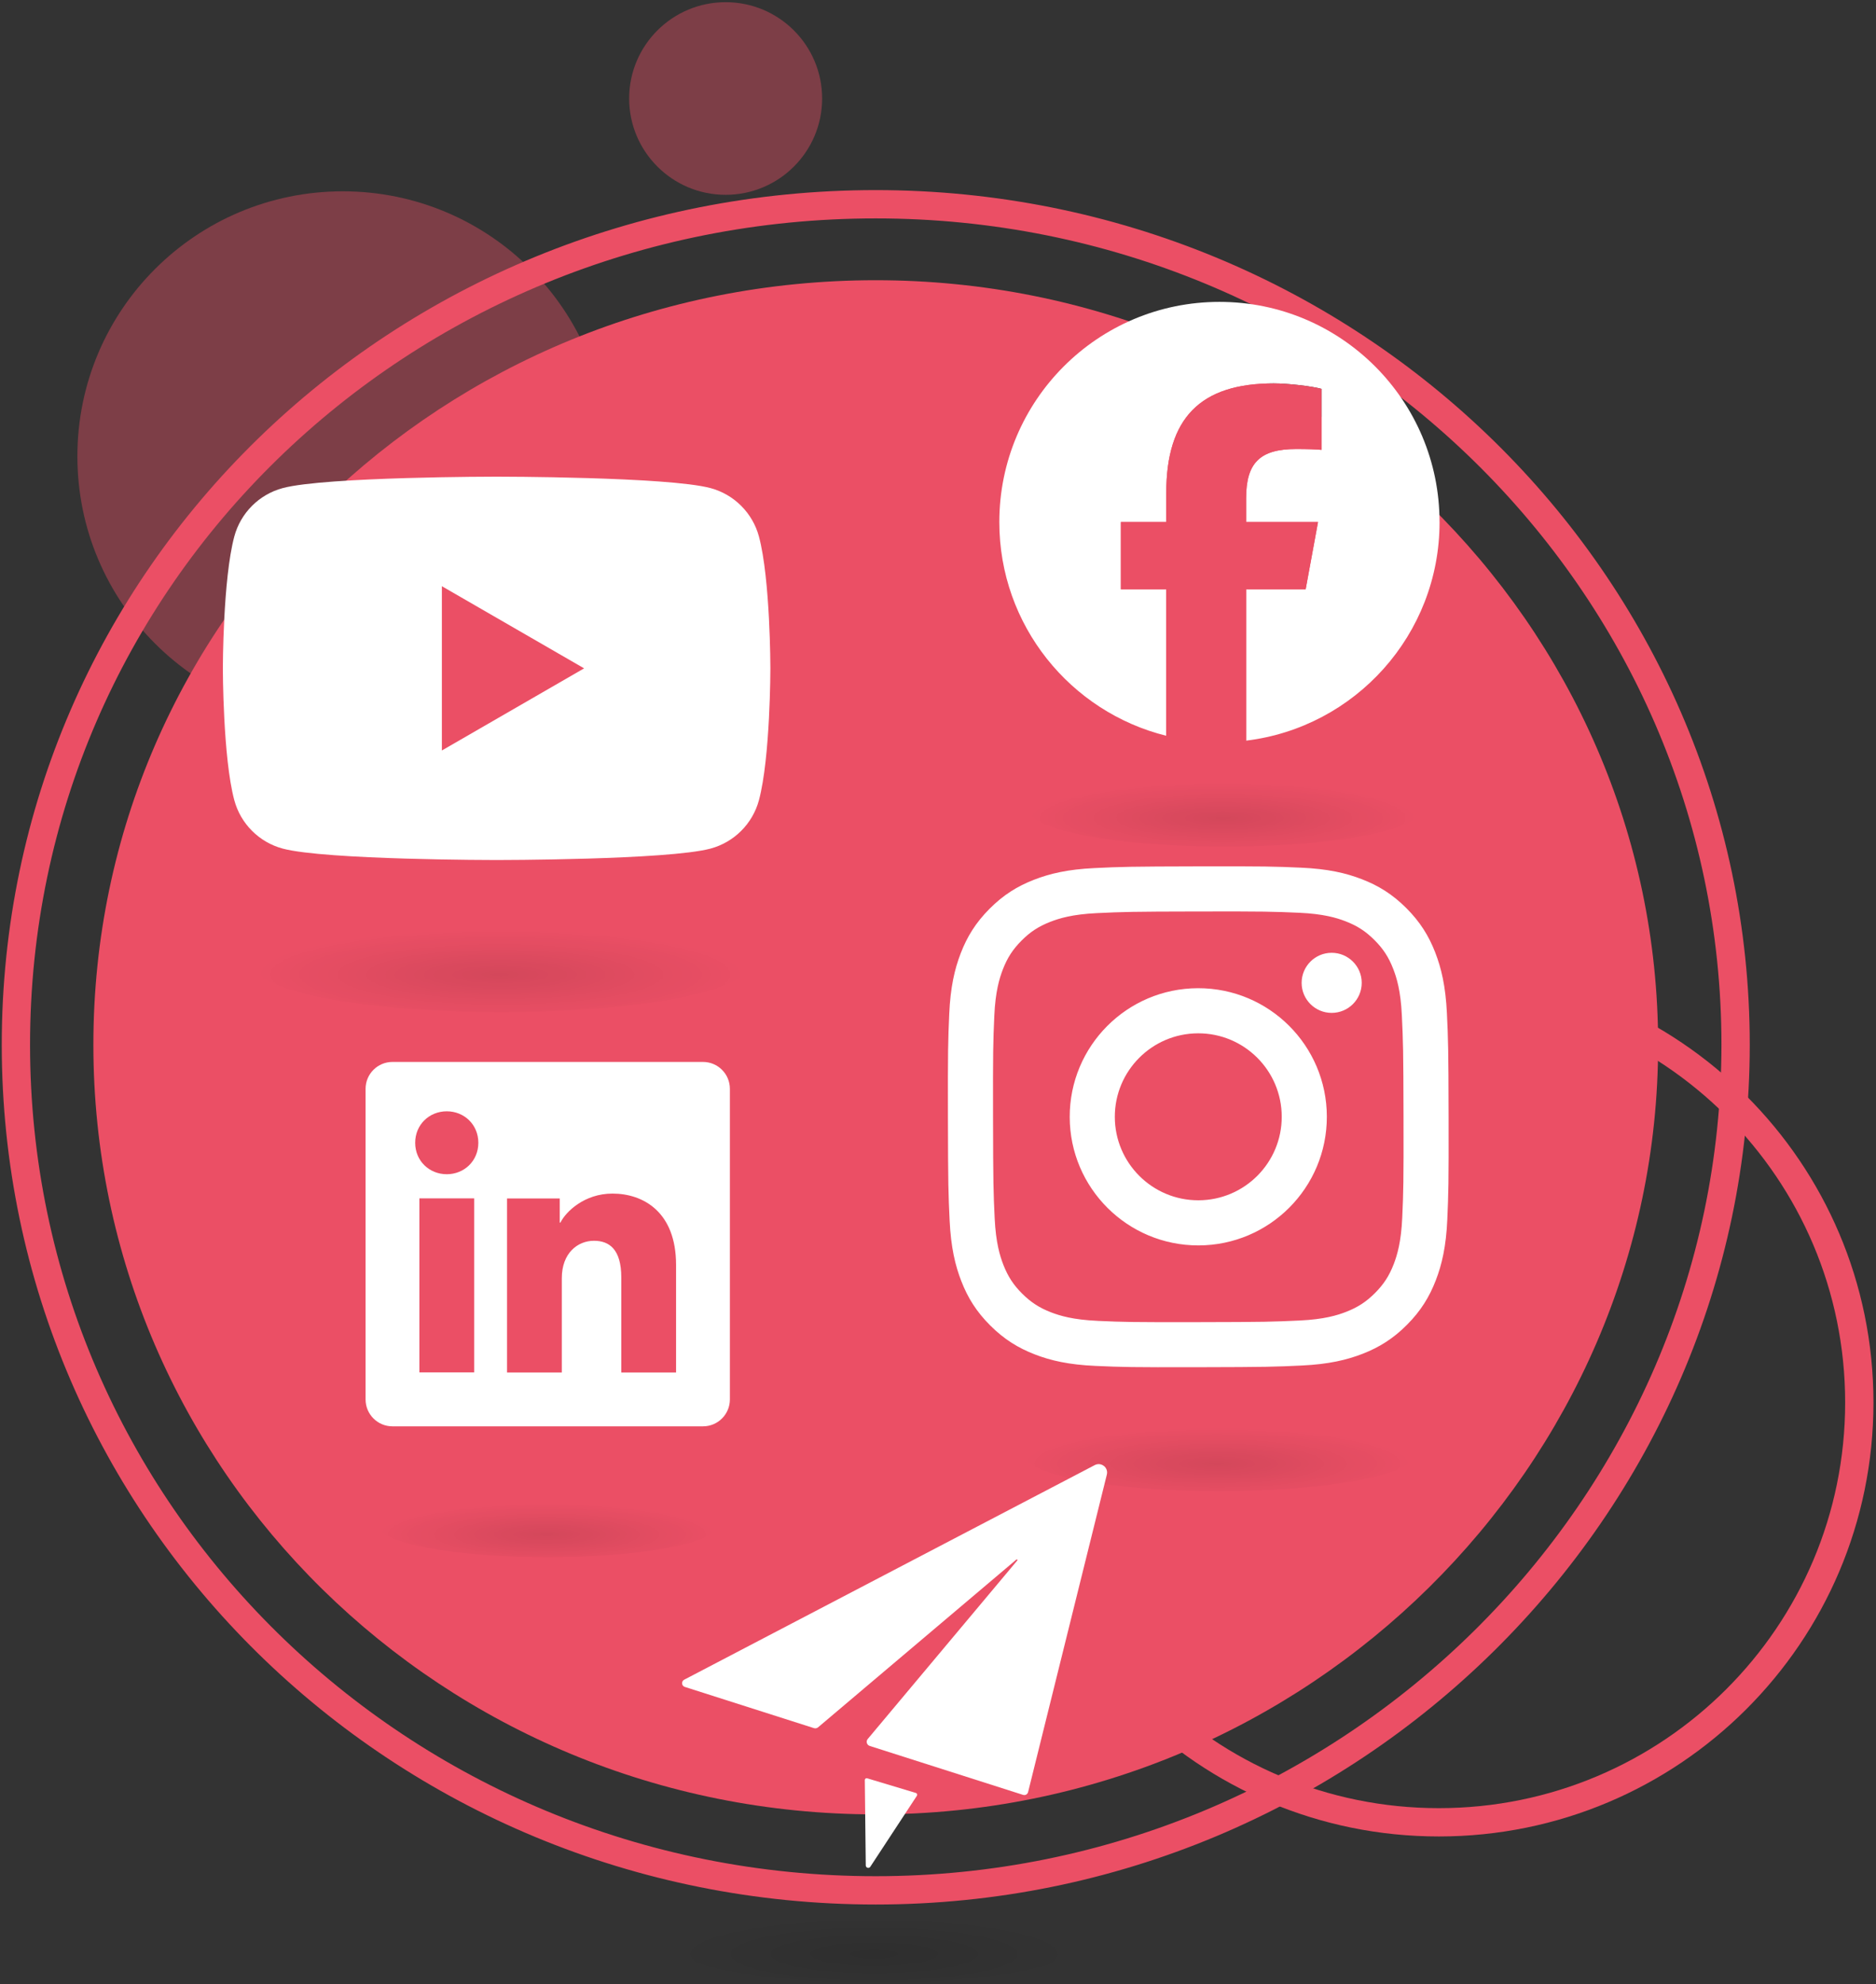
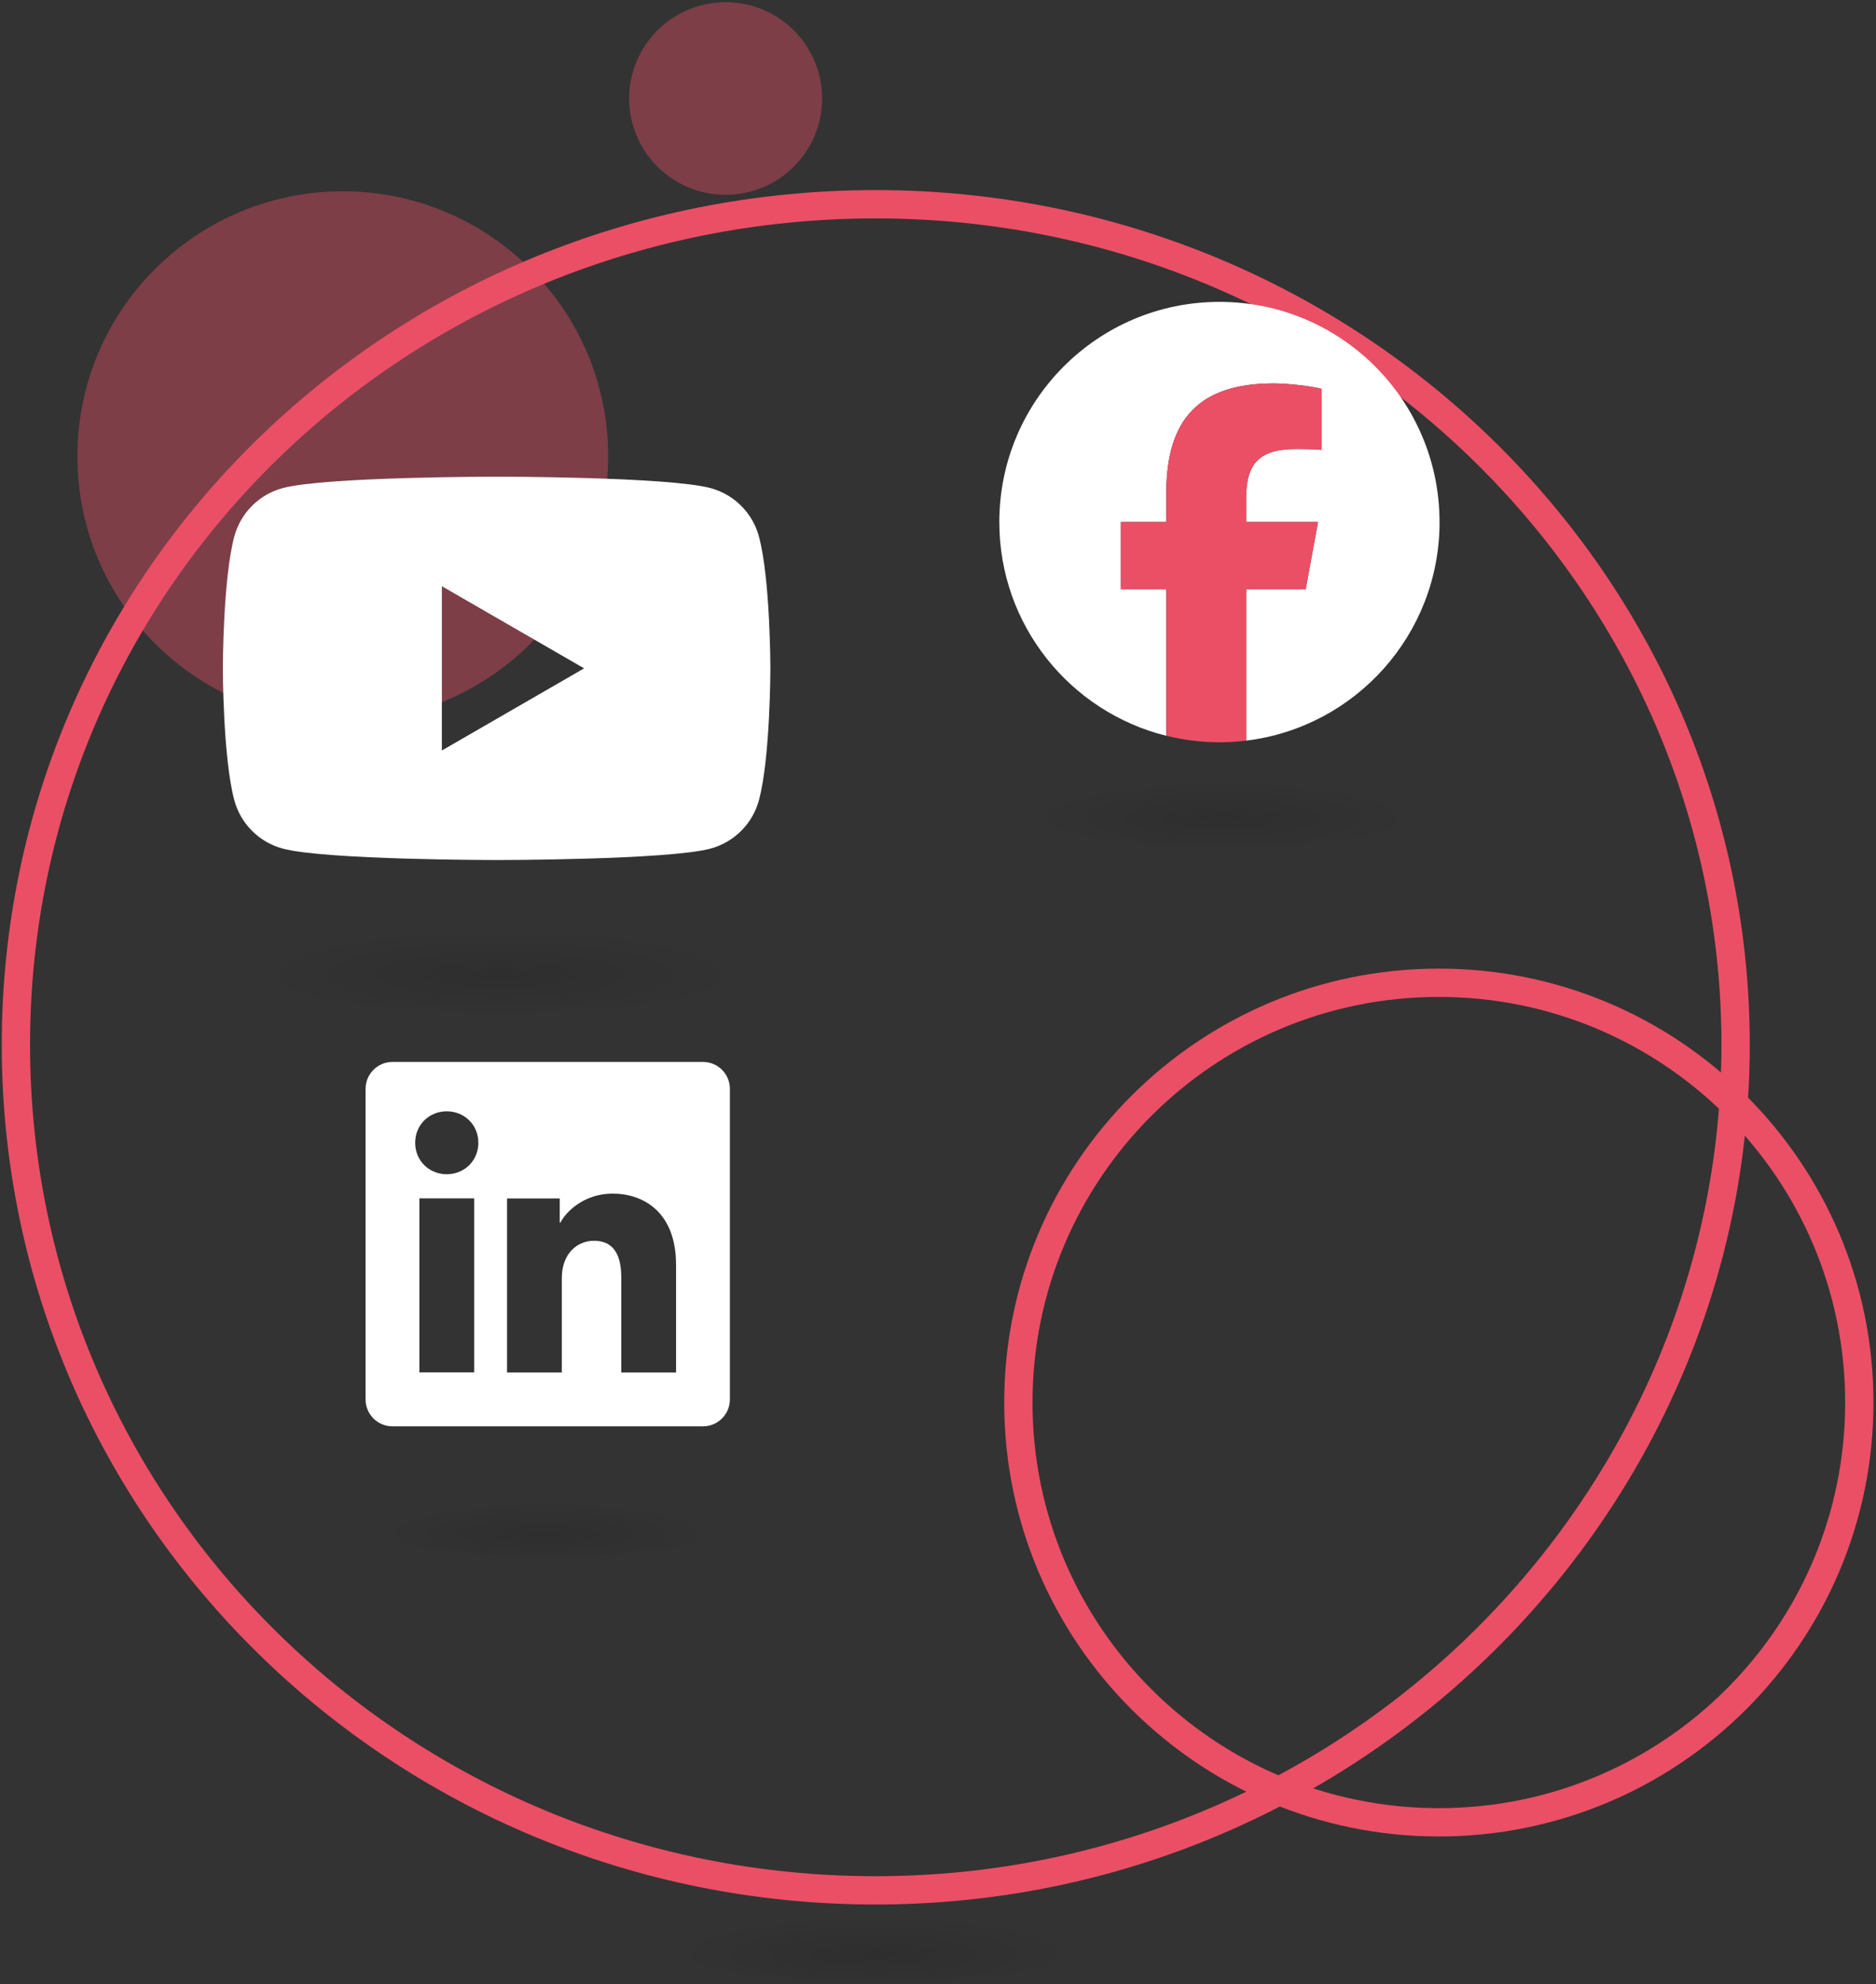
<svg xmlns="http://www.w3.org/2000/svg" xmlns:xlink="http://www.w3.org/1999/xlink" version="1.1" viewBox="0 0 663 701">
  <rect x="0" y="0" width="663" height="701" fill="#333333" stroke="none" />
  <defs>
    <style>
      .cls-1 {
        fill-opacity: .4;
      }

      .cls-1, .cls-2, .cls-3 {
        fill: #eb4f65;
      }

      .cls-1, .cls-3 {
        fill-rule: evenodd;
      }

      .cls-4 {
        fill: #fff;
      }

      .cls-5 {
        fill: url(#radial-gradient-5);
      }

      .cls-6 {
        fill: url(#radial-gradient);
      }

      .cls-7 {
        fill: url(#radial-gradient-3);
      }

      .cls-8 {
        fill: url(#radial-gradient-2);
      }

      .cls-9 {
        fill: url(#radial-gradient-4);
      }

      .cls-10 {
        fill: none;
        stroke: #eb4f65;
        stroke-width: 10px;
      }
    </style>
    <radialGradient id="radial-gradient" cx="279.64" cy="716.51" fx="279.64" fy="716.51" r="63.07" gradientTransform="translate(-9.84 539.91) scale(1.14 .21)" gradientUnits="userSpaceOnUse">
      <stop offset="0" stop-color="#000" stop-opacity=".1" />
      <stop offset="1" stop-color="#000" stop-opacity="0" />
    </radialGradient>
    <radialGradient id="radial-gradient-2" cx="385.99" cy="662.22" fx="385.99" fy="662.22" r="60.24" gradientTransform="translate(-9.84 378.01) scale(1.14 .21)" xlink:href="#radial-gradient" />
    <radialGradient id="radial-gradient-3" cx="178.13" cy="670.07" fx="178.13" fy="670.07" r="52.41" gradientTransform="translate(-9.84 401.4) scale(1.14 .21)" xlink:href="#radial-gradient" />
    <radialGradient id="radial-gradient-4" cx="387.74" cy="590.78" fx="387.74" fy="590.78" r="60.24" gradientTransform="translate(-9.84 164.96) scale(1.14 .21)" xlink:href="#radial-gradient" />
    <radialGradient id="radial-gradient-5" cx="163.74" cy="608.09" fx="163.74" fy="608.09" r="75.76" gradientTransform="translate(-9.84 216.57) scale(1.14 .21)" xlink:href="#radial-gradient" />
  </defs>
  <g>
    <g id="Layer_1">
      <g id="BG_Circles">
        <path id="BG_Circle_Stroke" class="cls-10" d="M508.5,347.2c82.07,0,148.6,66.4,148.6,148.3s-66.53,148.3-148.6,148.3-148.6-66.4-148.6-148.3,66.53-148.3,148.6-148.3Z" />
        <path id="BG_Circle_Solid_02" class="cls-1" d="M121.14,67.59c51.8,0,93.79,41.91,93.79,93.61s-41.99,93.61-93.79,93.61S27.35,212.9,27.35,161.2s41.99-93.61,93.79-93.61Z" />
        <path id="BG_Circle_Solid_01" class="cls-1" d="M256.45.77c18.83,0,34.1,15.24,34.1,34.03s-15.27,34.03-34.1,34.03-34.1-15.24-34.1-34.03S237.61.77,256.45.77Z" />
      </g>
      <ellipse id="Plane_shadow" class="cls-6" cx="309.5" cy="686.91" rx="72.3" ry="13.56" />
      <g id="Circle">
-         <path id="Circle_Solid" class="cls-3" d="M309.5,99c152.71,0,276.5,121.33,276.5,270.1s-123.79,271.9-276.5,271.9S33,519.67,33,369.1,156.79,99,309.5,99Z" />
        <path id="Circle_Stroke" class="cls-10" d="M309.5,72.16c167.83,0,303.88,133.35,303.88,296.94s-136.05,298.74-303.88,298.74S5.62,534.49,5.62,369.1,141.67,72.16,309.5,72.16Z" />
      </g>
-       <ellipse id="IG_shadow" class="cls-8" cx="430.96" cy="513.87" rx="69.06" ry="12.95" />
-       <path id="IG" class="cls-4" d="M386.84,306.68c-9.42.44-15.85,1.95-21.47,4.15-5.82,2.27-10.75,5.31-15.65,10.23-4.91,4.93-7.93,9.87-10.18,15.69-2.18,5.63-3.66,12.07-4.07,21.49-.41,9.44-.51,12.45-.46,36.48.05,24.03.15,27.04.6,36.48.45,9.41,1.95,15.84,4.15,21.46,2.27,5.82,5.31,10.75,10.24,15.65,4.93,4.91,9.87,7.92,15.69,10.18,5.63,2.18,12.06,3.66,21.48,4.07,9.44.42,12.45.51,36.47.46,24.03-.05,27.05-.15,36.49-.6,9.42-.45,15.84-1.96,21.47-4.15,5.82-2.28,10.75-5.31,15.65-10.24,4.91-4.93,7.92-9.87,10.17-15.69,2.18-5.63,3.66-12.06,4.07-21.48.41-9.44.51-12.46.46-36.49-.05-24.03-.15-27.04-.6-36.47-.45-9.42-1.96-15.85-4.15-21.47-2.27-5.82-5.31-10.74-10.23-15.65-4.93-4.91-9.87-7.93-15.69-10.17-5.63-2.18-12.06-3.66-21.48-4.07-9.44-.42-12.45-.51-36.48-.46-24.03.05-27.04.15-36.48.6M387.87,466.64c-8.63-.38-13.31-1.81-16.43-3.01-4.13-1.6-7.08-3.52-10.19-6.6-3.1-3.09-5.02-6.04-6.64-10.16-1.21-3.12-2.67-7.8-3.08-16.43-.44-9.33-.54-12.12-.58-35.75-.05-23.62.04-26.42.45-35.75.37-8.62,1.81-13.31,3.01-16.43,1.6-4.14,3.51-7.08,6.6-10.19,3.09-3.11,6.03-5.02,10.16-6.64,3.12-1.22,7.8-2.67,16.42-3.08,9.33-.44,12.13-.54,35.75-.58,23.63-.05,26.43.04,35.76.45,8.62.38,13.31,1.8,16.43,3.01,4.14,1.6,7.09,3.51,10.19,6.6,3.1,3.09,5.03,6.03,6.64,10.17,1.22,3.11,2.67,7.8,3.07,16.42.44,9.33.54,12.13.59,35.75.05,23.63-.04,26.43-.45,35.75-.38,8.63-1.81,13.31-3.01,16.44-1.6,4.13-3.51,7.08-6.6,10.19-3.09,3.09-6.03,5.02-10.16,6.64-3.11,1.22-7.8,2.67-16.42,3.08-9.33.44-12.13.54-35.76.58-23.62.05-26.42-.04-35.75-.45M460.01,347.25c.01,5.86,4.78,10.61,10.64,10.59,5.86-.01,10.61-4.77,10.6-10.63-.01-5.86-4.78-10.61-10.64-10.6-5.86.01-10.61,4.78-10.6,10.64M378.05,394.64c.05,25.1,20.43,45.39,45.52,45.35,25.09-.05,45.4-20.42,45.35-45.52-.05-25.09-20.43-45.4-45.53-45.35-25.09.05-45.39,20.43-45.34,45.52M393.99,394.61c-.03-16.29,13.15-29.52,29.44-29.55,16.29-.03,29.52,13.15,29.55,29.44.03,16.29-13.15,29.52-29.44,29.55-16.28.03-29.52-13.15-29.55-29.44" />
      <ellipse id="LI_shadow" class="cls-7" cx="193.58" cy="538.87" rx="60.09" ry="11.27" />
      <path id="LI" class="cls-4" d="M248.45,375.17h-109.75c-5.25,0-9.5,4.26-9.5,9.5v109.74c0,5.25,4.26,9.5,9.5,9.5h109.75c5.25,0,9.5-4.26,9.5-9.5v-109.74c0-5.25-4.26-9.5-9.5-9.5ZM167.57,484.85h-19.36v-61.49h19.36v61.49ZM157.89,414.84c-6.16,0-11.16-4.69-11.16-11.11s5-11.12,11.16-11.12,11.16,4.7,11.16,11.12-5,11.11-11.16,11.11ZM238.93,484.9h-19.36v-33.59c0-9.91-4.21-12.96-9.65-12.96-5.74,0-11.37,4.32-11.37,13.21v33.34h-19.36v-61.49h18.62v8.52h.25c1.87-3.79,8.41-10.25,18.4-10.25,10.8,0,22.47,6.41,22.47,25.19v38.03Z" />
      <ellipse id="FB_shadow" class="cls-9" cx="432.96" cy="286.17" rx="69.06" ry="12.95" />
      <g id="FB">
        <path id="Initiator" class="cls-4" d="M508.75,184.44c0-42.96-34.83-77.79-77.79-77.79s-77.79,34.83-77.79,77.79c0,36.48,25.12,67.09,59,75.5v-51.73h-16.04v-23.77h16.04v-10.24c0-26.48,11.98-38.75,37.98-38.75,4.93,0,13.43.97,16.91,1.93v21.55c-1.84-.19-5.02-.29-8.99-.29-12.76,0-17.68,4.83-17.68,17.39v8.41h25.41l-4.37,23.77h-21.04v53.45c38.52-4.65,68.37-37.45,68.37-77.22Z" />
        <path id="F" class="cls-2" d="M461.43,208.21l4.37-23.77h-25.41v-8.41c0-12.56,4.93-17.39,17.68-17.39,3.96,0,7.15.1,8.99.29v-21.55c-3.48-.97-11.98-1.93-16.91-1.93-25.99,0-37.98,12.27-37.98,38.75v10.24h-16.04v23.77h16.04v51.73c6.02,1.49,12.31,2.29,18.79,2.29,3.19,0,6.33-.2,9.42-.57v-53.45h21.04Z" />
      </g>
      <ellipse id="YT_shadow" class="cls-5" cx="177.15" cy="341.32" rx="86.85" ry="16.28" />
      <path id="YT" class="cls-4" d="M268.22,189.55c-2.23-8.32-8.78-14.88-17.11-17.11-15.09-4.04-75.6-4.04-75.6-4.04,0,0-60.51,0-75.6,4.04-8.33,2.23-14.88,8.78-17.11,17.11-4.04,15.09-4.04,46.57-4.04,46.57,0,0,0,31.48,4.04,46.57,2.23,8.32,8.78,14.88,17.11,17.11,15.09,4.04,75.6,4.04,75.6,4.04,0,0,60.51,0,75.6-4.04,8.32-2.23,14.88-8.78,17.11-17.11,4.04-15.09,4.04-46.57,4.04-46.57,0,0,0-31.48-4.04-46.57ZM156.16,265.15v-58.05l50.27,29.02-50.27,29.02Z" />
      <g id="Paper_plane">
-         <path class="cls-4" d="M306.47,628.25c3.13.94,14.09,4.24,17.21,5.18.42.13.6.62.36.99l-16.46,25.08c-.48.73-1.6.4-1.61-.47-.09-7.22-.31-25.85-.34-30.15,0-.44.42-.76.84-.63Z" />
-         <path class="cls-4" d="M390.12,517.9c-.93-.73-2.17-.85-3.22-.3l-145.1,75.82c-.5.26-.79.78-.74,1.35.05.57.42,1.03.96,1.2l45.64,14.56c.5.16,1.05.05,1.46-.29l70.08-59.27c.21-.18.51.11.32.32l-52.86,63.08c-.7.84-.33,2.11.71,2.45l54.2,17.29c.14.04.28.07.42.07.24,0,.47-.06.68-.18.33-.19.58-.51.67-.88l27.83-112.17c.29-1.15-.12-2.32-1.05-3.06Z" />
-       </g>
+         </g>
    </g>
  </g>
</svg>